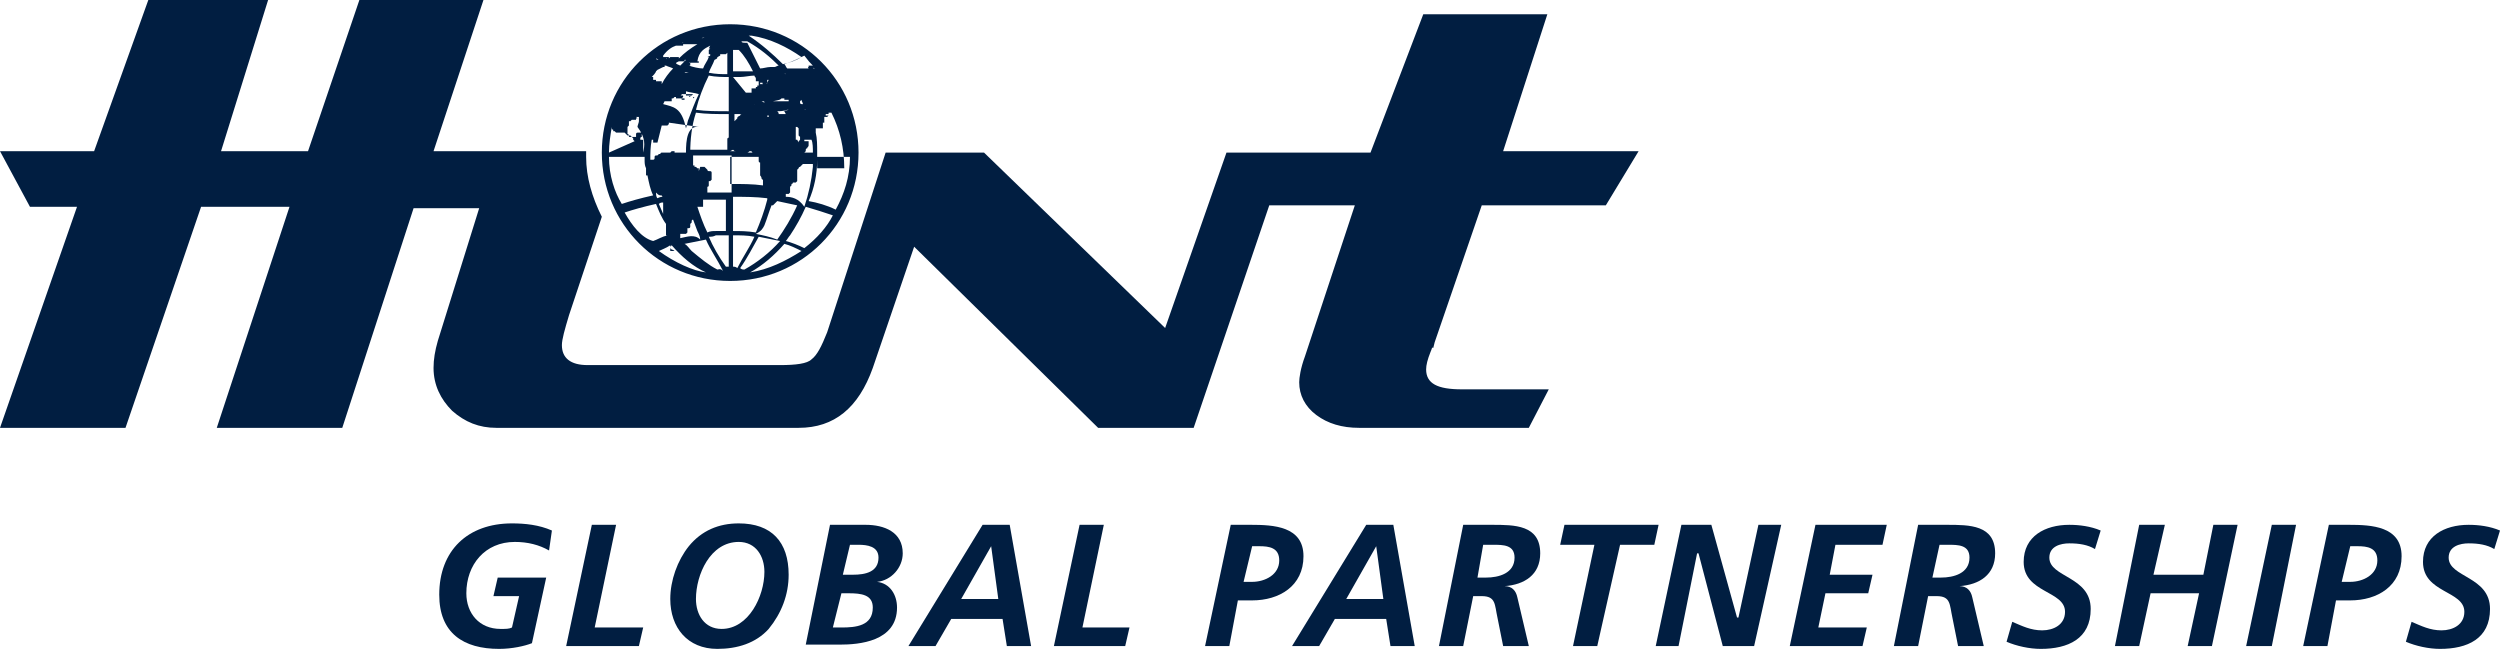
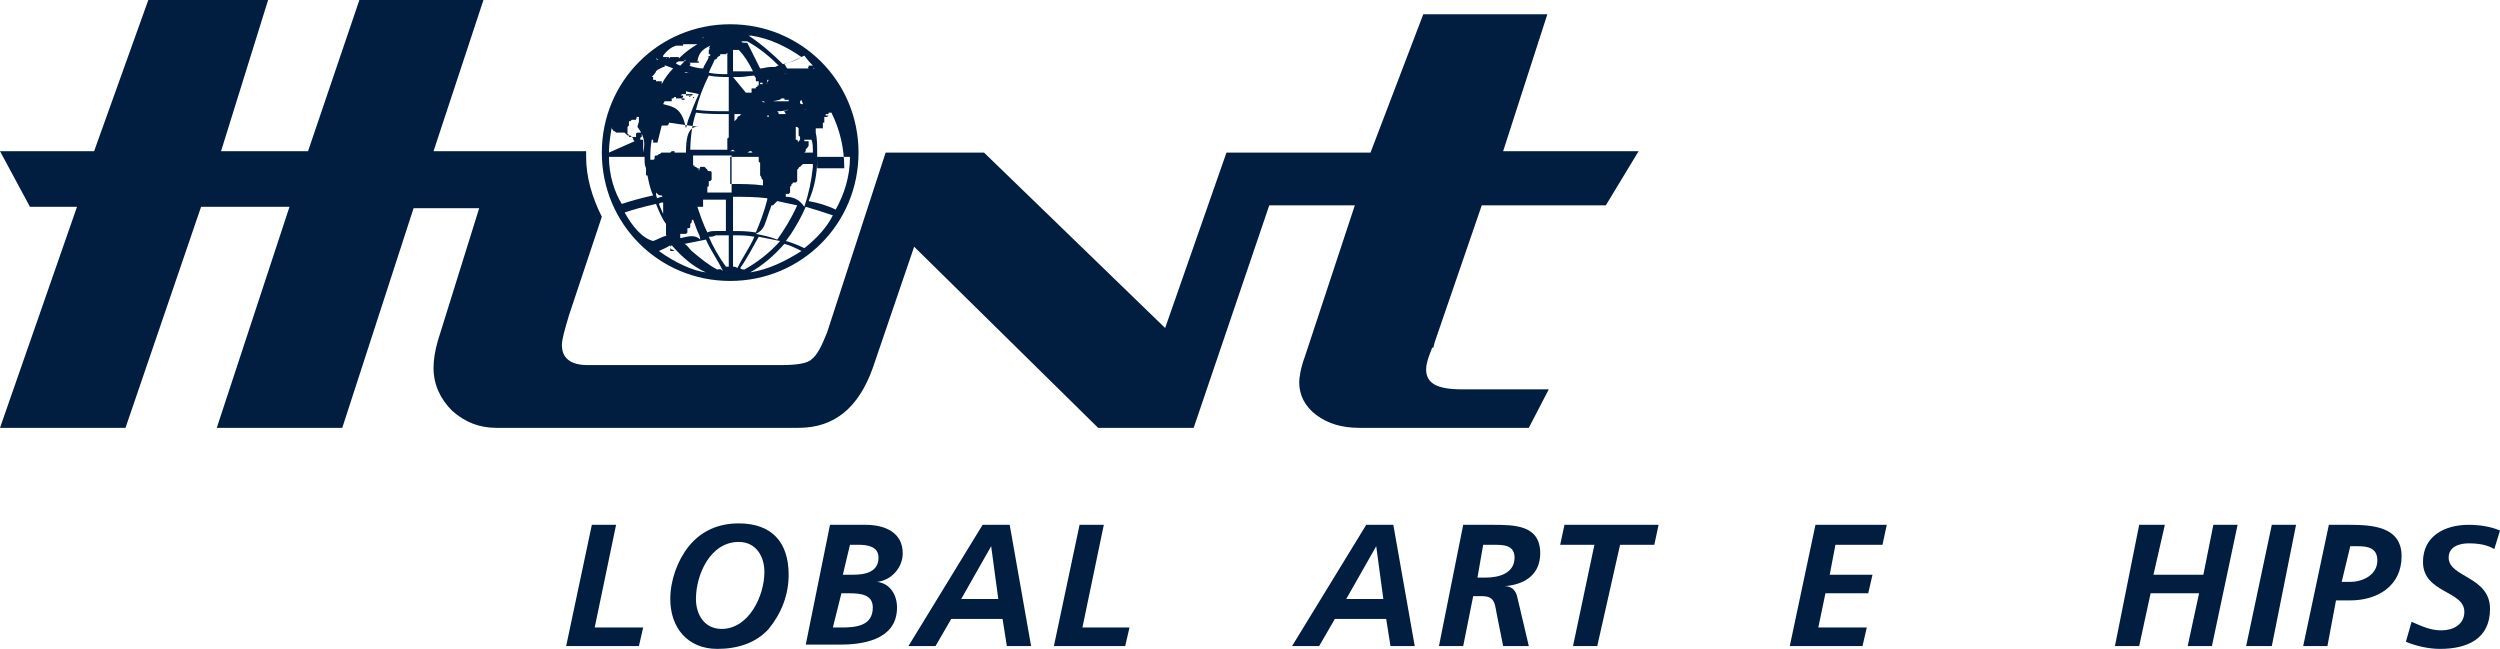
<svg xmlns="http://www.w3.org/2000/svg" version="1.1" id="Layer_1" x="0px" y="0px" viewBox="0 0 175.3 45.5" enable-background="new 0 0 175.3 45.5" xml:space="preserve">
  <g>
    <path fill="#011E41" d="M100.3,24.7c-0.2,0.5-0.3,0.9-0.3,1.2c0,1,0.8,1.4,2.5,1.4h6.1l-1.4,2.7H95.3c-1.2,0-2.2-0.3-3-0.9   s-1.2-1.4-1.2-2.3c0-0.3,0.1-1,0.4-1.8L95,14.4h-6L83.7,30H77L64.1,17.3l-2.9,8.5c-1,2.8-2.7,4.2-5.2,4.2H34.8   c-1.2,0-2.2-0.4-3.1-1.2c-0.8-0.8-1.3-1.8-1.3-3c0-0.6,0.1-1.2,0.3-1.9l2.9-9.3H29L24,30h-8.8l5.1-15.5h-6.2L8.8,30H0l5.4-15.5H2.1   L0,10.6h6.6L10.4,0h8.4l-3.3,10.6h6.1L25.2,0h8.7l-3.5,10.6h10.7V11c0,1.4,0.4,2.8,1.1,4.2l-2.3,6.9c-0.3,1-0.5,1.7-0.5,2.1   c0,0.9,0.6,1.4,1.8,1.4h13.5c1.1,0,1.9-0.1,2.2-0.4c0.4-0.3,0.7-0.9,1.1-1.9l4.1-12.6H69L81.7,23L86,10.7h10.1L99.8,1h8.7l-3.1,9.6   h9.5l-2.3,3.8h-8.7l-3.3,9.6l-0.1,0.4C100.4,24.3,100.4,24.5,100.3,24.7z" />
    <path fill="#011E41" d="M57.3,10.7c0-0.5,0-1-0.1-1.4l0,0l0,0l0,0l0,0l0,0l0,0V9.2V9.1l0,0l0,0l0,0l0,0l0,0l0,0V9l0,0l0,0l0,0l0,0   l0,0l0,0l0,0l0,0l0,0l0,0l0,0h0.1l0,0l0,0l0,0c0,0,0,0,0.1,0h0.1l0,0l0,0l0,0h0.1l0,0l0,0h0.1l0,0l0,0l0,0l0,0l0,0l0,0l0,0l0,0l0,0   l0,0l0,0l0,0l0,0l0,0l0,0l0,0l0,0l0,0l0,0l0,0l0,0l0,0V8.9l0,0l0,0V8.7l0,0l0,0l0,0l0,0c0,0,0,0,0-0.1l0,0l0,0h0.1V8.5l0,0l0,0V8.4   l0,0l0,0V8.3V8.2h0.1h-0.1l0,0l0,0l0,0l0,0l0,0l0,0l0,0l0,0l0,0l0,0l0,0l0,0l0,0h0.1H58l0,0l0.1-0.1H58l0,0l0,0l0,0l0,0l0,0l0,0   l0,0l0,0h-0.1l0,0l0,0l0,0l0,0l0,0h-0.1l0,0l0,0l0,0l0,0l0,0V8l0,0l0,0l0,0l0,0l0,0l0,0l0,0l0,0v0.1l0,0l0,0l0,0l0,0l0,0l0,0l0,0   l0,0l0,0l0,0l0,0l0,0l0,0l0,0l0,0l0,0l0,0l0,0l0,0l0,0l0,0l0,0l0,0l0,0l0,0l0,0l0,0l0,0l0,0l0,0l0,0l0,0l0,0l0,0l0,0l0,0l0,0l0,0   l0,0l0,0l0,0l0,0l0,0l0,0l0,0l0,0l0,0l0,0l0,0c0,0,0,0,0.1,0l0,0l0,0l0,0V8l0,0l0,0l0,0l0,0l0,0l0,0l0,0l0,0l0,0l0,0H58   c0,0,0,0,0.1,0l0,0l0,0l0,0l0,0l0,0l0,0l0,0l0,0l0,0l0,0l0,0l0,0l0,0l0,0c0,0,0,0,0-0.1l0,0l0,0l0,0l0,0l0,0c0,0,0,0,0.1,0l0,0l0,0   l0,0l0,0l0,0l0,0l0,0c0,0,0,0,0.1,0c0.6,1.2,0.9,2.5,0.9,3.9l0,0h-1.9V10.7z M58.6,14.7c-0.6-0.3-1.3-0.5-1.9-0.6   c0.4-0.9,0.6-1.9,0.6-2.9c0-0.1,0-0.1,0-0.2h2.3C59.6,12.4,59.2,13.6,58.6,14.7 M56.4,17.4c-0.4-0.2-0.9-0.4-1.3-0.5   c0.1-0.1,0.2-0.3,0.3-0.4c0.4-0.6,0.8-1.3,1.1-2c0.7,0.2,1.3,0.4,1.9,0.6C58,15.9,57.3,16.7,56.4,17.4 M52.6,19.1   c0.9-0.5,1.7-1.2,2.4-2c0.4,0.1,0.8,0.3,1.2,0.5C55.1,18.3,53.9,18.9,52.6,19.1 M51.9,18.8c0.5-0.7,0.9-1.5,1.3-2.2   c0.5,0.1,1,0.2,1.5,0.3c-0.7,0.8-1.6,1.5-2.5,2C52.1,18.9,52,18.9,51.9,18.8 M51.4,18.7v-2.2c0.5,0,1,0,1.5,0.1   c-0.3,0.7-0.8,1.4-1.2,2.2C51.6,18.7,51.5,18.7,51.4,18.7 M48.4,10.7c0-0.9,0.1-1.9,0.4-2.8C49.5,8,50.3,8,51.1,8l0,0v1l0,0   c0,0,0,0,0,0.1l0,0l0,0l0,0l0,0l0,0c0,0,0,0,0,0.1l0,0v0.4l0,0l0,0l0,0c0,0.1-0.1,0.1-0.1,0.1l0,0l0,0c0,0,0,0,0,0.1l0,0l0,0l0,0   l0,0l0,0l0,0l0,0l0,0l0,0l0,0l0,0l0,0l0,0l0,0l0,0l0,0l0,0v0.7h-2.6V10.7z M51.1,13.5c-0.5,0-1,0-1.5,0l0,0c0,0,0,0,0-0.1v-0.1   v-0.1v-0.1l0,0c0.1,0,0.1-0.1,0.1-0.1v-0.1v-0.1v-0.1h0.1l0,0l0.1-0.1c0-0.1,0-0.1,0-0.2c0-0.1,0-0.1,0-0.2v-0.1l0,0   c0,0,0-0.1-0.1-0.1c0,0,0,0-0.1,0l0,0c0,0-0.1,0-0.1-0.1l-0.2-0.2l0,0h-0.1l0,0c0,0,0,0-0.1,0l0,0h-0.1L49,12l0,0l0,0l0,0v-0.1l0,0   v-0.1l0,0c0,0,0,0-0.1,0l-0.1-0.1h-0.1l0,0l0,0l0,0v-0.1h-0.1l0,0l0,0l0,0l0,0l0,0l0,0l0,0l0,0v-0.1v-0.1l0,0c0-0.2,0-0.3,0-0.5   h2.7v2.6H51.1z M51.1,16.2c-0.3,0-0.6,0-0.9,0c-0.2,0-0.4,0-0.6,0.1c-0.3-0.6-0.5-1.2-0.7-1.8l0,0l0,0l0,0l0,0l0,0l0,0l0,0H49l0,0   l0,0h0.1l0,0l0,0h0.1l0,0l0,0h0.1l0,0l0,0c0,0,0,0,0-0.1l0,0c0,0,0,0,0-0.1c0,0,0,0,0-0.1l0,0l0,0c0,0,0,0,0-0.1c0,0,0,0,0-0.1l0,0   c0.2,0,0.4,0,0.5,0c0.4,0,0.7,0,1.1,0v2.2H51.1z M51.1,18.7c-0.1,0-0.1,0-0.2,0c-0.5-0.7-0.9-1.4-1.2-2.1c0.2,0,0.3,0,0.5-0.1   c0.3,0,0.6,0,0.9,0V18.7z M50.3,18.9c-0.6-0.3-1.2-0.8-1.8-1.3l0,0l0,0l0,0l0,0l0,0l0,0l0,0l0,0l0,0l0,0l0,0l0,0l0,0l0,0l0,0l0,0   l0,0l0,0c-0.2-0.2-0.3-0.4-0.5-0.5c0.5-0.1,1-0.2,1.5-0.3c0.3,0.7,0.8,1.4,1.2,2.2C50.5,18.8,50.4,18.9,50.3,18.9 M47.7,17.8   L47.7,17.8C47.7,17.8,47.7,17.9,47.7,17.8L47.7,17.8L47.7,17.8L47.7,17.8z M46.2,17.6c0.2-0.1,0.5-0.2,0.8-0.4l0,0l0,0v0.1l0,0l0,0   l0,0c0,0,0,0,0,0.1l0,0l0,0v0.1l0.1,0.1v-0.1l0,0l0,0l0,0H47v0.1l0,0l0,0l0,0h-0.1l0,0l0,0l0,0l0,0c0,0,0,0,0.1,0l0,0l0,0l0,0l0,0   l0,0l0,0l0,0h0.1l0,0l0,0l0,0l0,0l0,0l0,0l0,0l0,0l0,0l0,0l0,0l0,0l0,0c0,0,0,0,0.1,0v-0.1l0,0l0,0l0,0l0,0l0,0l0,0l0,0l0,0l0,0   v0.1l0,0l0,0l0,0l0,0l0,0l0,0l0,0l0,0l0,0l0,0l0,0l0,0l0,0l0,0l0,0l0,0h0.1l0,0l0,0l0,0l0,0c0,0,0,0,0.1,0l0,0l0,0l0,0l0,0h-0.1   l0,0c0,0-0.1-0.1-0.2-0.1l0,0l0,0l0,0l0,0l0,0l0,0l0,0l0,0l0,0L47,17.4l0,0l0,0v-0.1l0,0l0,0l0,0l0,0c0,0,0,0,0.1-0.1l0,0   c0.7,0.8,1.5,1.5,2.4,1.9C48.6,19,47.3,18.4,46.2,17.6 M43.8,14.9c0.6-0.2,1.3-0.4,2.2-0.6c0.2,0.5,0.4,1,0.7,1.4c0,0,0,0,0,0.1   l0,0l0,0l0,0l0,0c0,0,0,0,0,0.1l0,0l0,0l0,0l0,0c0,0,0,0,0,0.1l0,0l0,0c0,0,0,0,0,0.1l0,0v0.1l0,0l0,0v0.1c0,0,0,0,0,0.1l0,0l0,0   l0,0c0,0,0,0,0,0.1l0,0l0,0l0,0c0,0,0,0,0.1,0l0,0l0,0l0,0v-0.1l0,0l0,0l0,0l0,0l0,0c0,0,0,0,0,0.1l0,0l0,0l0,0l0,0l0,0l0,0l0,0   l0,0l0,0l0,0l0,0l0,0l0,0c-0.4,0.1-0.7,0.3-1,0.4C45,16.7,44.3,15.8,43.8,14.9 M42.7,11h2.5c0,0.1,0,0.1,0,0.2c0,0.2,0,0.4,0.1,0.6   l0,0l0,0l0,0l0,0l0,0l0,0l0,0l0,0l0,0l0,0c0,0,0,0,0,0.1l0,0l0,0l0,0l0,0c0,0,0,0,0,0.1v0.1c0,0,0,0,0,0.1l0,0l0,0l0,0   c0,0,0,0,0,0.1l0,0h0.1l0,0c0.1,0.5,0.2,1,0.4,1.4c-0.9,0.2-1.6,0.4-2.2,0.6C43.1,13.5,42.7,12.3,42.7,11 M42.7,10.7   c0-0.6,0.1-1.2,0.2-1.8l0,0l0,0l0,0l0,0l0,0l0,0l0,0l0,0l0,0c0,0,0,0,0,0.1l0,0l0,0l0,0l0,0l0,0l0,0l0,0l0,0l0,0l0,0   c0,0,0,0.1,0.1,0.1l0,0l0,0c0,0,0,0,0,0.1l0,0c0,0,0,0,0.1,0l0,0l0,0l0,0c0,0,0,0,0.1,0.1h0.1l0,0h0.1l0,0l0,0l0,0l0,0l0,0l0,0l0,0   c0,0,0,0,0.1,0l0,0l0,0l0,0c0,0,0,0,0.1,0h0.1l0,0l0,0c0,0,0,0,0.1,0l0,0l0,0l0,0l0.1,0.1l0,0l0,0c0,0,0,0,0.1,0.1c0,0,0,0,0.1,0   l0,0l0,0l0,0l0,0l0,0l0,0l0,0c0,0,0,0,0.1,0l0,0l0,0l0,0l0,0l0,0l0,0l0,0l0,0l0,0c0,0,0,0,0.1,0.1l0,0l0,0l0.1,0.1l0,0h0.1l0,0l0,0   l0,0h-0.1l0,0l0,0v0.1l0,0l0.1,0.1V9.8l0,0l0,0v0.1l0,0l0,0L42.7,10.7L42.7,10.7z M54.9,4.5c-0.7-0.7-1.5-1.4-2.4-2l0,0l0,0l0,0   l0,0l0,0l0,0c0,0,0,0,0.1,0l0,0h0.1l0,0l0,0C54,2.7,55.2,3.3,56.2,4C55.9,4.2,55.4,4.4,54.9,4.5 M57,4.6L57,4.6L57,4.6L57,4.6   L57,4.6C57,4.7,57,4.7,57,4.6L57,4.6L57,4.6L57,4.6L57,4.6C56.9,4.7,56.9,4.7,57,4.6C56.9,4.6,56.9,4.6,57,4.6   C56.9,4.6,56.9,4.6,57,4.6c-0.1,0-0.1,0-0.2,0h-0.1l0,0l0,0l0,0c0,0,0,0,0,0.1l0,0l0,0c0,0-0.1,0,0,0.1l0,0l0,0l0,0l0,0l0,0l0,0   l0,0l0,0l0,0l0,0l0,0l0,0l0,0l0,0l0,0l0,0l0,0l0,0c0,0,0,0-0.1,0h-0.1c0,0,0,0-0.1,0c0,0-0.1,0-0.2,0h-0.1l0,0l0,0l0,0l0,0H56l0,0   l0,0l0,0l0,0l0,0l0,0l0,0l0,0l0,0l0,0l0,0l0,0l0,0l0,0l0,0l0,0l0,0l0,0l0,0h-0.1l0,0h-0.1l0,0l0,0h-0.1c-0.1,0-0.1,0-0.1,0l0,0l0,0   l0,0l0,0l0,0l0,0l0,0l0,0l0,0l0,0l0,0h-0.1l0,0l0,0l0,0h-0.1l0,0h-0.1l0,0l0,0l0,0l0,0l0,0l0,0l0,0l0,0l0,0l0,0l0,0l0,0l0,0h0.1   l0,0l0,0l0,0c0,0,0,0-0.1,0l0,0l0,0h-0.1l0,0l0,0l0,0l0,0l0,0l0,0c-0.1-0.1-0.1-0.2-0.2-0.3c0.6-0.2,1-0.4,1.4-0.6   C56.7,4.3,56.8,4.4,57,4.6 M58,6.8L58,6.8L58,6.8L58,6.8L58,6.8 M57.1,4.8C57.1,4.8,57,4.8,57.1,4.8C57,4.8,57.1,4.8,57.1,4.8   L57.1,4.8L57.1,4.8C57.1,4.9,57.1,4.9,57.1,4.8L57.1,4.8L57.1,4.8L57.1,4.8L57.1,4.8L57.1,4.8L57.1,4.8L57.1,4.8L57.1,4.8L57.1,4.8   L57.1,4.8L57.1,4.8L57.1,4.8L57.1,4.8L57.1,4.8L57.1,4.8L57.1,4.8L57.1,4.8L57.1,4.8L57.1,4.8L57.1,4.8L57.1,4.8L57.1,4.8L57.1,4.8   L57.1,4.8L57.1,4.8C57.2,4.9,57.2,4.9,57.1,4.8C57.1,4.9,57,4.8,57.1,4.8L57.1,4.8C57,4.8,57,4.7,57.1,4.8C57,4.7,57,4.7,57.1,4.8   C57,4.7,57,4.7,57.1,4.8C57,4.7,57,4.7,57.1,4.8C57,4.7,57.1,4.8,57.1,4.8 M56.9,7L56.9,7L56.9,7L56.9,7L56.9,7L56.9,7L56.9,7   L56.9,7L56.9,7L56.9,7L56.9,7L56.9,7L56.9,7L56.9,7C57,7,57,7,56.9,7C57,7,57,7,56.9,7L56.9,7L56.9,7L56.9,7L56.9,7L56.9,7z    M56.9,7L56.9,7L56.9,7L56.9,7L56.9,7L56.9,7z M56.4,10.7C56.5,10.7,56.5,10.7,56.4,10.7c0.1-0.1,0.1-0.1,0.1-0.1s0,0,0-0.1   c0,0,0-0.1,0.1-0.1c0-0.1,0.1-0.1,0.1-0.2l0,0v-0.1l0,0V10c0,0,0,0,0-0.1l0,0l0,0l0,0l0,0l0,0h-0.1c0,0,0,0-0.1,0l0,0l0,0l0,0l0,0   l0,0c0,0,0,0-0.1,0l0,0l0,0l0,0l0,0l0,0l0,0l0,0l0,0c0,0,0,0,0-0.1l0,0l0,0l0,0l0,0l0,0l0,0l0,0l0,0l0,0l0,0h0.1l0,0l0,0l0,0l0,0   h0.1l0,0l0,0l0,0h0.1l0,0l0,0l0,0l0,0h0.1h0.1l0,0l0,0l0,0l0,0l0,0l0,0l0,0l0,0l0,0l0,0l0,0l0,0C57,10,57,10.4,57,10.7H56.4z    M55.1,13.8C55.1,13.7,55.1,13.7,55.1,13.8c0-0.1,0-0.1,0-0.1v-0.1l0,0l0,0l0,0l0,0l0,0l0,0c0,0,0,0,0.1,0c0,0,0,0,0.1,0l0.1-0.1   l0,0c0,0,0,0,0-0.1v-0.1l0,0l0,0l0,0v-0.1l0,0l0,0c0,0,0,0,0-0.1l0,0l0.1-0.1l0,0l0,0v-0.1c0,0,0.1,0,0.1-0.1h0.1h0.1l0,0l0.1-0.1   v-0.1v-0.1l0,0v-0.1v-0.1l0,0l0,0c0,0,0,0,0-0.1l0,0l0,0l0,0l0,0l0,0l0,0l0,0l0,0l0,0l0,0l0,0l0,0l0,0v-0.1l0,0l0,0l0,0l0,0l0,0V12   l0,0l0,0l0,0l0,0l0,0l0,0l0,0l0,0l0,0l0,0l0,0l0,0l0,0l0,0l0,0l0,0v-0.1l0,0c0,0,0,0,0.1-0.1l0,0l0,0c0,0,0-0.1,0.1-0.1l0,0   c0,0,0.1-0.1,0.2-0.2H57c0,0.1,0,0.1,0,0.2c-0.1,1-0.3,1.9-0.6,2.8C56,13.9,55.5,13.8,55.1,13.8 M53.6,15.8   c0.2-0.5,0.3-0.9,0.5-1.4l0,0l0,0l0,0l0,0l0,0l0,0l0,0l0,0l0,0l0,0l0,0l0,0l0,0c0,0,0,0,0.1,0l0,0l0,0l0,0l0,0l0,0l0,0l0,0l0,0l0,0   l0,0l0,0l0,0l0,0c0,0,0,0,0.1-0.1c0,0,0,0,0.1-0.1l0,0l0.1-0.1c0.5,0.1,0.9,0.2,1.4,0.3c-0.4,0.9-0.9,1.7-1.4,2.4   c-0.5-0.2-1-0.3-1.5-0.4C53.4,16.2,53.5,16,53.6,15.8 M51.4,13.8c0.8,0,1.6,0,2.4,0.1c0,0,0,0,0,0.1c-0.2,0.8-0.5,1.6-0.8,2.3   c-0.6-0.1-1.1-0.1-1.6-0.1C51.4,16.2,51.4,13.8,51.4,13.8z M51.4,10.5L51.4,10.5L51.4,10.5C51.5,10.5,51.5,10.5,51.4,10.5   C51.5,10.5,51.5,10.5,51.4,10.5L51.4,10.5L51.4,10.5L51.4,10.5L51.4,10.5L51.4,10.5L51.4,10.5C51.5,10.5,51.5,10.5,51.4,10.5   C51.5,10.6,51.5,10.6,51.4,10.5c0.1,0.1,0.1,0.1,0.2,0.1l0,0l0,0l0,0l0,0h-0.4L51.4,10.5L51.4,10.5 M49.7,5.3   c0.5,0.1,1,0.1,1.4,0.1l0,0v2.4c-0.8,0-1.6,0-2.3-0.1C49,6.9,49.3,6.1,49.7,5.3 M47.7,6.3L47.7,6.3L47.7,6.3L47.7,6.3z M46.5,7.3   L46.5,7.3L46.5,7.3L46.5,7.3l0.1-0.2l0,0l0,0l0,0h0.1c0,0,0,0,0.1,0h0.1l0,0l0,0l0,0H47l0,0l0,0l0,0l0,0l0,0l0,0h0.1V7l0,0l0,0l0,0   l0,0l0,0l0,0l0,0l0,0V6.9c0,0,0,0,0.1,0l0,0l0,0l0,0l0,0l0,0l0.1-0.1h0.1l0,0l0,0l0,0l0,0l0,0l0,0c0,0,0,0,0.1,0l0,0l0,0l0,0l0,0   l0,0l0,0l0,0l0,0l0,0l0,0c-0.1,0-0.1,0-0.1,0v0.1l0,0l0,0l0,0l0,0c0,0,0,0,0.1,0l0,0l0,0l0,0h0.1h0.1h0.1h0.1l0,0l0,0l0,0H48   l0.1-0.1l0,0l0,0l0,0L48,6.9V7l0,0l0,0h-0.1h-0.1l0,0l0,0l0,0l0,0V6.9l0,0l0.1-0.1h-0.1l0,0l0,0h0.1V6.7l0,0l0,0l0,0   c0,0-0.1,0-0.2,0l0,0l0,0l0,0l0,0c0,0,0.1,0,0.1-0.1h0.1c0,0,0,0,0.1,0c0,0,0,0,0.1,0l0,0c0,0,0,0,0.1,0c0,0,0,0,0.1,0l0,0   c0,0,0,0,0.1,0l0,0l0,0l0,0c0,0,0,0,0.1,0l0,0h0.1l0,0l0,0l0,0l0,0l0,0l0,0l0,0l-0.1,0.1l0,0l0,0l0,0l0,0l0,0l0,0l0,0l0,0l0,0l0,0   l0,0l0,0l0,0h-0.1l0,0l0,0l-0.1,0.1h0.1l0,0l0,0h0.1l0,0l0,0l0,0l0,0l0,0c0,0,0,0-0.1,0l0,0l0,0l0,0l0,0h0.1l0,0l0,0l0,0h0.1l0,0   l0,0l0,0l0,0v0.1l0,0l0,0l0,0l0,0l0,0l0,0l0,0l0,0l0.1-0.1h-0.1l0,0l0,0l0,0l0,0l0,0l0,0l0,0l0,0l0,0l0,0l0,0l0,0h-0.1l0,0l0,0l0,0   h-0.1l0,0l0,0l0,0l0,0l0,0l0,0l0,0l0,0l0,0l0,0l0,0l0,0l0,0l0,0l0,0l0,0l0,0l0,0l0,0l0,0l0,0V6.7l0,0c0,0,0,0-0.1,0l0,0l0,0l0,0   h0.1h-0.1l0,0h-0.1h-0.1l0,0l0,0V6.6l0,0l0,0l0,0l0,0l0,0l0,0l0,0V6.5l0,0l0,0l0,0l0,0V6.4l0,0l0,0l0,0l0,0l0,0l0,0   c0.3,0.1,0.6,0.1,0.9,0.2c-0.3,0.6-0.5,1.2-0.7,1.7c-0.1,0.2-0.1,0.4-0.2,0.7C47.8,7.5,47.2,7.5,46.5,7.3 M48.1,10.7h-0.7l0,0l0,0   h-0.1l0,0v-0.1l0,0l0,0l0,0l0,0l0,0l0,0l0,0l0,0l0,0l0,0l0,0l0,0h-0.1h-0.1l0,0L47,10.7h-0.1c0,0,0,0-0.1,0h-0.1l0,0h-0.1l0,0l0,0   l0,0l0,0l0,0l0,0c0,0,0,0-0.1,0h-0.1l0,0c0,0-0.1,0-0.1,0.1l0,0l0,0l0,0l0,0l0,0l0,0l0,0l0,0h-0.1l-0.1,0.1H46l0,0l0,0l0,0l0,0l0,0   l0,0l0,0c0,0-0.1,0-0.1,0.1v0.1l0,0l0,0l0,0l0,0c0,0,0,0.1-0.1,0.1l0,0l0,0l0,0l0,0h-0.2c0-0.4,0-0.9,0.1-1.4c0,0,0,0,0.1,0l0,0   l0,0v0.1l0,0l0,0l0,0l0,0l0,0l0,0l0,0c0,0,0,0,0,0.1l0,0h0.1H46l0,0l0,0h0.1l0,0l0,0l0,0l0,0l0,0l0,0l0,0l0,0l0,0l0,0l0,0l0,0l0,0   l0,0l0,0l0,0l0,0l0,0l0,0l0,0l0,0l0,0l0,0l0,0l0,0l0,0l0,0l0,0l0,0l0,0l0,0l0,0l0,0l0,0l0,0l0,0c0.1-0.4,0.2-0.8,0.3-1.2l0,0h0.1   l0,0l0,0c0,0,0,0,0.1,0h0.1h0.1l0,0l0.1-0.1V8.6l0,0c0.7,0.1,1.4,0.2,2.1,0.3C48.2,8.8,48.1,9.8,48.1,10.7 M46.1,13.6   C46.1,13.6,46.2,13.6,46.1,13.6c0.1,0.1,0.2,0.1,0.2,0.1s0,0,0.1,0c0,0,0,0.1,0.1,0.1l0,0l0,0l0,0l0,0l0,0l0,0   c-0.1,0-0.2,0-0.4,0.1C46,13.8,46,13.6,46,13.5C46,13.5,46.1,13.6,46.1,13.6 M46,4.1C45.9,4.1,45.9,4.1,46,4.1   C45.9,4.1,45.9,4.1,46,4.1C45.9,4.1,45.9,4.1,46,4.1C45.9,4.1,45.9,4.1,46,4.1L46,4.1z M46,4.1L46,4.1L46,4.1L46,4.1L46,4.1   c0.1,0,0.1,0.1,0.2,0.1l0,0c0,0,0,0-0.1,0L46,4.1L46,4.1C46.1,4.2,46,4.2,46,4.1C46,4.2,46,4.2,46,4.1L46,4.1L46,4.1L46,4.1L46,4.1   L46,4.1 M47.4,3.2L47.4,3.2L47.4,3.2L47.4,3.2L47.4,3.2L47.4,3.2L47.4,3.2L47.4,3.2L47.4,3.2L47.4,3.2c0.1,0,0.1,0,0.2,0h0.1l0,0   l0,0l0,0l0,0h0.1l0,0l0,0l0,0l0,0l0,0l0,0l0,0l0,0c0,0,0,0,0.1,0l0,0l0,0l0,0l0,0l0,0c0,0,0,0,0-0.1l0,0l0,0l0,0l0,0l0,0l0,0l0,0   l0,0H48h0.1l0,0l0,0c0,0,0,0,0.1,0l0,0l0,0l0,0l0,0l0,0l0,0h0.1l0,0c0,0,0,0,0.1,0l0,0l0,0l0,0l0,0c0,0,0,0,0.1,0l0,0l0,0   c0,0,0,0,0.1,0l0,0l0,0l0,0l0,0l0,0l0,0l0,0l0,0l0,0l0,0l0,0l0,0l0,0l0,0l0,0l0,0l0,0h0.1l0,0l0,0l0,0l0,0l0,0h0.1l0,0l0,0h0.1l0,0   l0,0l0,0l0,0l0,0l0,0c-0.5,0.3-0.9,0.6-1.3,1V4l0,0c0,0,0,0-0.1,0l0,0l0,0l0,0l0,0l0,0l0,0l0,0l0,0l0,0h-0.1h-0.1l0,0l0,0l0,0l0,0   c0,0,0,0-0.1,0h-0.1C47,4,47,4,47,4l0,0l0,0c0,0,0,0-0.1,0l0,0l0,0l0,0l0,0l0,0l0,0l0,0H47l0,0l0,0l0,0l0,0l0,0l0,0l0,0   c0,0,0,0,0,0.1l0,0l0,0l0,0l0,0l0,0l0,0l0,0l0,0l0,0V4l-0.1,0.1l0,0l0,0l0,0l0,0l0,0l0,0l0,0l0,0V4l0,0l0,0c0,0,0,0-0.1,0   c0,0,0,0-0.1,0l0,0l0,0l0,0l0,0l0,0l0,0l0,0l0,0l0,0l0,0l0,0l0,0l0,0l0,0l0,0l0,0l0,0l0,0c0,0,0,0,0.1,0l0,0l0,0l0,0l0,0l0,0l0,0   l0,0c0,0,0,0,0.1,0l0,0l0,0l0,0l0,0l0,0l0,0l0,0l0,0l0,0l0,0l0,0c0,0,0,0-0.1,0l0,0l0,0l0,0l0,0l0,0l0,0l0,0l0,0l0,0l0,0l0,0l0,0   l0,0l0,0l0,0l0,0l0,0l0,0l0,0l0,0l0,0l0,0l0,0l0,0l0,0l0,0c0,0,0,0-0.1,0l0,0l0,0l0,0h-0.1l0,0l0,0l0,0l0,0l0,0l0,0l0,0l0,0l0,0   l0,0l0,0l0,0l0,0l0,0l0,0c0,0,0,0-0.1,0l0,0l0,0l0,0l0,0l0,0l0,0l0,0l0,0l0,0l0,0l0,0c0,0,0,0,0-0.1l0,0l0,0l0,0l0,0l0,0l0,0l0,0   l0,0l0,0C46.8,3.5,47.1,3.3,47.4,3.2L47.4,3.2 M47.6,3.1L47.6,3.1L47.6,3.1L47.6,3.1L47.6,3.1C47.5,3.1,47.6,3.1,47.6,3.1L47.6,3.1   z M47.9,3L47.9,3C47.8,3,47.8,3,47.9,3L47.9,3L47.9,3C47.8,3,47.8,3,47.9,3C47.8,3,47.8,3,47.9,3C47.8,3,47.8,3,47.9,3   C47.8,3,47.8,3,47.9,3C47.8,3,47.8,3,47.9,3C47.8,3,47.8,3,47.9,3C47.8,3,47.8,3,47.9,3C47.8,3,47.9,2.9,47.9,3   C47.9,2.9,47.9,2.9,47.9,3C47.9,2.9,47.9,2.9,47.9,3C47.9,2.9,47.9,2.9,47.9,3C47.9,2.9,47.9,2.9,47.9,3C47.8,2.9,47.8,3,47.9,3   C47.8,3,47.8,3,47.9,3 M49.2,2.6L49.2,2.6L49.2,2.6L49.2,2.6L49.2,2.6L49.2,2.6L49.2,2.6L49.2,2.6 M49.4,2.6L49.4,2.6   C49.4,2.6,49.3,2.6,49.4,2.6l-0.2,0.1l0,0l0,0l0,0l0,0C49.3,2.6,49.4,2.6,49.4,2.6L49.4,2.6L49.4,2.6L49.4,2.6 M46.5,7.3L46.5,7.3   L46.5,7.3L46.5,7.3L46.5,7.3L46.5,7.3z M46.3,4.8L46.3,4.8L46.3,4.8L46.3,4.8l0.2-0.1l0,0l0,0h0.1V4.6l0,0l0,0l0,0l0,0l0,0l0,0l0,0   h0.1l0,0c0.2,0.1,0.3,0.1,0.5,0.2c-0.3,0.3-0.6,0.7-0.8,1.1l0,0l0,0l0,0l0,0l0,0l0,0V5.8l0,0l0,0V5.7l0,0l0,0c0,0,0,0-0.1,0h-0.1   l0,0h-0.1l0,0c0,0,0,0-0.1,0l0,0V5.6l0,0h-0.1l0,0l0,0l0,0l0,0h-0.1l0,0l0,0V5.5V5.4h-0.1l0,0l0,0C46,5.1,46,5,46,5s0,0,0.1-0.1   L46.3,4.8L46.3,4.8z M46.5,4.6C46.5,4.6,46.4,4.6,46.5,4.6L46.5,4.6C46.4,4.6,46.5,4.6,46.5,4.6 M48.3,4.4L48.3,4.4   C48.4,4.3,48.4,4.3,48.3,4.4C48.4,4.3,48.4,4.3,48.3,4.4C48.4,4.3,48.4,4.4,48.3,4.4L48.3,4.4L48.3,4.4L48.3,4.4z M48.3,4.6   L48.3,4.6L48.3,4.6L48.3,4.6 M48,4.7L48,4.7L48,4.7L48,4.7 M48,4.6L48,4.6L48,4.6L48,4.6L48,4.6z M48.4,3.8L48.4,3.8L48.4,3.8   L48.4,3.8z M48.2,3.8L48.2,3.8L48.2,3.8L48.2,3.8L48.2,3.8z M48.1,3.8L48.1,3.8L48.1,3.8L48.1,3.8L48.1,3.8   C48.2,3.8,48.1,3.8,48.1,3.8L48.1,3.8L48.1,3.8L48.1,3.8z M47.8,3.7L47.8,3.7L47.8,3.7L47.8,3.7L47.8,3.7z M47.7,3.8   C47.7,3.8,47.7,3.7,47.7,3.8C47.8,3.7,47.8,3.7,47.7,3.8L47.7,3.8L47.7,3.8L47.7,3.8L47.7,3.8L47.7,3.8L47.7,3.8L47.7,3.8z    M47.7,3.8L47.7,3.8L47.7,3.8L47.7,3.8 M47.4,4.4L47.4,4.4L47.4,4.4L47.4,4.4L47.4,4.4L47.4,4.4 M47.4,4.4L47.4,4.4L47.4,4.4   L47.4,4.4C47.5,4.4,47.5,4.3,47.4,4.4C47.5,4.4,47.5,4.3,47.4,4.4l0.2-0.1h0.1l0,0l0,0l0,0l0,0l0,0h0.1l0,0h0.1h-0.1l0,0l0,0l0,0   l0,0l0,0h0.1H48l0,0l0,0l0,0l0,0l0,0l0,0c0,0,0,0,0-0.1l0,0l0,0l0,0l0,0l0,0l0,0h0.1l0,0l0,0c-0.1,0.1-0.3,0.3-0.4,0.4l0,0l0,0l0,0   C47.5,4.5,47.4,4.5,47.4,4.4L47.4,4.4z M47.2,4.4L47.2,4.4L47.2,4.4L47.2,4.4L47.2,4.4L47.2,4.4L47.2,4.4   C47.3,4.4,47.2,4.4,47.2,4.4L47.2,4.4z M47.1,4.1L47.1,4.1L47.1,4.1L47.1,4.1L47.1,4.1L47.1,4.1L47.1,4.1L47.1,4.1z M46.9,3.9   L46.9,3.9L46.9,3.9L46.9,3.9L46.9,3.9z M46.7,4.1L46.7,4.1C46.7,4.1,46.8,4.1,46.7,4.1L46.7,4.1C46.8,4.1,46.8,4.1,46.7,4.1   C46.8,4.1,46.8,4.1,46.7,4.1L46.7,4.1L46.7,4.1L46.7,4.1L46.7,4.1C46.8,4.1,46.8,4.1,46.7,4.1C46.8,4.1,46.7,4.2,46.7,4.1   C46.7,4.2,46.7,4.2,46.7,4.1C46.7,4.2,46.7,4.2,46.7,4.1L46.7,4.1L46.7,4.1L46.7,4.1z M45.6,11L45.6,11   C45.7,11.1,45.7,11.1,45.6,11C45.6,11.1,45.6,11.1,45.6,11c0,0.1,0,0.1,0,0.2c0,0,0,0,0,0.1l0,0l0,0v0.1l0,0l0,0l0,0l0,0l0,0l0,0   l0,0l0,0c0-0.1,0-0.1,0-0.2C45.6,11.1,45.6,11.1,45.6,11C45.6,11,45.6,11,45.6,11z M48.1,11.1L48.1,11.1L48.1,11.1h-0.2l0,0   c-0.1,0-0.1,0-0.1,0l0,0c0,0,0,0-0.1,0l0,0l0,0l0,0l0,0H48.1C48.1,11,48.1,11.1,48.1,11.1L48.1,11.1z M46.6,10.5L46.6,10.5   L46.6,10.5L46.6,10.5 M46.2,10.6C46.2,10.6,46.3,10.6,46.2,10.6L46.2,10.6C46.3,10.6,46.3,10.6,46.2,10.6   C46.3,10.7,46.3,10.7,46.2,10.6C46.3,10.7,46.3,10.7,46.2,10.6L46.2,10.6L46.2,10.6L46.2,10.6 M46.1,10.7L46.1,10.7L46.1,10.7   L46.1,10.7z M47.6,6.2L47.6,6.2L47.6,6.2L47.6,6.2L47.6,6.2L47.6,6.2 M48,5.1L48,5.1L48,5.1L48,5.1L48,5.1L48,5.1   c0.1-0.1,0.2,0,0.3,0l0,0l0,0l0,0l0,0l0,0l0,0l0,0h-0.1l0,0H48L48,5.1L48,5.1C48.1,5.1,48.1,5.1,48,5.1L48,5.1L48,5.1z M49.8,3.5   L49.8,3.5L49.8,3.5L49.8,3.5L49.8,3.5z M49.8,3.2L49.8,3.2L49.8,3.2L49.8,3.2L49.8,3.2C49.9,3.2,49.9,3.2,49.8,3.2L49.8,3.2   L49.8,3.2L49.8,3.2L49.8,3.2L49.8,3.2L49.8,3.2L49.8,3.2L49.8,3.2L49.8,3.2L49.8,3.2L49.8,3.2L49.8,3.2L49.8,3.2L49.8,3.2L49.8,3.2   L49.8,3.2C49.9,3.3,49.9,3.3,49.8,3.2L49.8,3.2l-0.1,0.2h0.1l0,0l0,0l0,0l0,0l0,0l0,0l0,0l0,0l-0.1,0.1h0.1l0,0h-0.1v0.1l0,0l0,0   c0,0,0,0,0,0.1l0,0v0.1h0.1l0,0l0,0l0,0v0.1l0,0l0,0l0,0l0,0L49.6,4h0.1l0,0l0,0h-0.1l0,0l0,0l0,0l0,0l0,0l0,0l0,0h0.1l0,0l0,0l0,0   c-0.1,0.3-0.3,0.5-0.4,0.8c-0.3,0-0.7-0.1-1-0.2l0,0l0,0l0,0l0,0l0,0l0,0l0,0l0,0l0,0l0,0l0,0l0,0l0,0l0,0l0,0c0,0,0,0,0.1,0l0,0   l0,0l0,0l0,0l0,0l0,0l0,0V4.5l0,0l0,0l0,0V4.4l0,0l0,0l0,0l0,0l0,0l0,0l0,0l0,0l0,0l0,0l0,0l0,0l0,0l0,0l0,0l0,0l0,0l0,0l0,0l0,0   l0,0l0,0c0,0,0,0,0.1,0l0,0l0,0l0,0h0.1l0,0l0,0h0.1l0,0l0,0l0,0l0,0l0,0c0,0,0,0-0.1,0l0,0l0,0l0,0l0,0H49l0,0l0,0l0,0l0,0l0,0   l0,0l0,0l0,0l0,0l0,0h-0.1l0,0l0,0l0,0l0,0H49l0,0l0,0l0,0V4.3h-0.1l0,0l0,0l0,0l0,0l0,0l0,0l0,0l0,0l0,0l0,0   C49,3.6,49.4,3.4,49.8,3.2L49.8,3.2L49.8,3.2z M49.9,3.2L49.9,3.2L49.9,3.2L49.9,3.2L49.9,3.2L49.9,3.2z M50.3,4L50.3,4L50.3,4   C50.4,4,50.4,4,50.3,4C50.4,4,50.4,4,50.3,4C50.4,4,50.4,3.9,50.3,4C50.4,3.9,50.4,3.9,50.3,4L50.3,4L50.3,4L50.3,4l0.2-0.1V3.8   l0,0l0,0c0.1,0,0.1,0,0.1,0l0,0l0,0l0,0c0,0,0,0,0.1,0l0,0c0,0,0,0,0.1,0l0,0l0,0l0,0c0,0,0,0,0.1,0l0,0l0,0L51,3.7l0,0v1.5   c-0.4,0-0.8,0-1.3-0.1c0.1-0.3,0.3-0.6,0.4-0.9l0,0l0,0C50.3,4.1,50.3,4.1,50.3,4C50.3,4.1,50.3,4.1,50.3,4L50.3,4L50.3,4 M52.8,5   c-0.3,0-0.6,0-0.9,0c-0.1,0-0.3,0-0.5,0V3.5l0,0h0.1l0,0h0.1h0.1c0,0,0,0,0.1,0l0,0C52.2,3.9,52.5,4.4,52.8,5 M52.5,2.8L52.5,2.8   C52.4,2.8,52.4,2.8,52.5,2.8C52.4,2.8,52.4,2.8,52.5,2.8C52.4,2.8,52.4,2.8,52.5,2.8C52.4,2.8,52.4,2.8,52.5,2.8   C52.4,2.8,52.4,2.8,52.5,2.8C52.4,2.8,52.4,2.8,52.5,2.8 M54.3,4.7L54.3,4.7L54.3,4.7L54.3,4.7L54.3,4.7L54.3,4.7L54.3,4.7h-0.2   l0,0H54l0,0l0,0l0,0l0,0l0,0l0,0l0,0l0,0l0,0l0,0l0,0l0,0l0,0l0,0c-0.2,0-0.5,0.1-0.7,0.1C53,4.2,52.7,3.6,52.4,3l0,0l0,0l0,0l0,0   C52.1,3,52,3,52,2.9l0,0l0,0l0,0l0,0c0,0,0,0,0.1,0l0,0l0,0l0,0h0.1l0,0l0,0l0,0l0,0l0,0l0,0l0,0c0,0,0,0,0.1,0l0,0   c0.1,0,0.1,0,0.1,0l0,0C53.3,3.4,54,4,54.6,4.6C54.5,4.6,54.4,4.7,54.3,4.7 M55.4,5.1L55.4,5.1L55.4,5.1C55.4,5,55.4,5,55.4,5.1   C55.4,5,55.4,5,55.4,5.1L55.4,5.1L55.4,5.1 M55,7.8L55,7.8C55.1,7.8,55.1,7.8,55,7.8L55,7.8L55,7.8L55,7.8L55,7.8L55,7.8L55,7.8   L55,7.8L55,7.8L55,7.8L55,7.8L55,7.8L55,7.8L55,7.8L55,7.8L55,7.8L55,7.8L55,7.8L55,7.8L55,7.8L55,7.8L55,7.8L55,7.8   C55.1,7.8,55.1,7.8,55,7.8L55,7.8L55.1,8l0,0l0,0l0,0c0,0,0,0-0.1,0l0,0l0,0l0,0l0,0l0,0l0,0l0,0c0,0,0,0-0.1,0l0,0c0,0,0,0-0.1,0   l0,0l0,0l0,0c0,0,0,0-0.1,0l0,0l0,0l0,0l0,0l0,0l0,0l0,0l0,0l0,0l0,0l0,0l0,0l0,0l0,0l0,0l0,0l0,0l0,0l0,0l0,0l0,0c0,0,0,0-0.1,0   l0,0l0,0c0-0.1,0-0.1-0.1-0.2c0.2,0,0.4,0,0.7-0.1l0,0l0,0h0.1l0,0l0,0l0,0C54.9,7.8,54.9,7.8,55,7.8L55,7.8 M56,10L56,10L56,10   C56,9.9,56,9.9,56,10C56,9.9,55.9,9.9,56,10l-0.1-0.2l0,0c0,0,0,0-0.1,0l0,0l0,0l0,0l0,0l0,0l0,0l0,0V9.7l0,0l0,0l0,0   c0,0,0,0,0-0.1l0,0l0,0l0,0l0,0l0,0l0,0l0,0l0,0l0,0l0,0l0,0l0,0c0,0,0,0,0-0.1c0,0,0,0,0-0.1l0,0l0,0l0,0l0,0c0,0,0,0,0-0.1l0,0   l0,0l0,0l0,0l0,0l0,0c0,0,0,0,0-0.1l0,0l0,0l0,0c0,0,0,0,0-0.1c0,0,0,0,0-0.1l0,0V8.9l0,0h0.1l0,0l0,0l0,0c0,0,0,0,0.1,0.1v0.1v0.1   v0.1l0,0l0,0l0,0l0,0l0,0l0,0l0,0l0,0v0.1l0,0l0,0v0.1l0,0l0,0l0,0l0.1,0.1l0,0l0,0l0,0l0,0l0,0l0,0l0,0c0,0,0,0,0,0.1l0,0l0,0l0,0   l0,0l0,0l0,0l0,0l0,0l0,0l0,0l0,0l0,0c0,0,0,0,0,0.1l0,0C56,9.9,56,9.9,56,10C56,9.9,56,9.9,56,10L56,10 M53.2,11   C53.2,11,53.2,11.1,53.2,11L53.2,11L53.2,11C53.2,11.1,53.2,11.1,53.2,11L53.2,11c0,0.1,0,0.1,0,0.1l0,0l0,0c0,0,0,0,0,0.1l0,0l0,0   c0,0,0,0,0,0.1s0.1,0.1,0.1,0.1l0,0l0,0l0,0l0,0l0,0l0,0l0,0l0,0l0,0l0,0l0,0l0,0l0,0l0,0l0,0l0,0l0,0l0,0c0,0,0,0,0,0.1l0,0v0.1   c0,0,0,0,0,0.1l0,0v0.1l0,0c0,0.1,0,0.1,0,0.1l0,0l0,0l0,0l0,0l0,0l0,0V12l0,0c0,0,0,0,0,0.1v0.1l0,0l0,0v0.1c0,0,0.1,0.1,0.1,0.2   c0,0,0,0.1,0.1,0.1c0,0,0,0,0,0.1v0.1v0.1l0,0c0,0,0,0,0,0.1l0,0c-0.7-0.1-1.5-0.1-2.3-0.1V11H53.2z M51.9,10.7   C52,10.7,52,10.7,51.9,10.7C52,10.7,52,10.7,51.9,10.7L51.9,10.7h0.2l0,0l0,0l0,0l0,0l0,0l0,0l0,0H51.9L51.9,10.7 M51.9,7.7   L51.9,7.7L51.9,7.7L51.9,7.7z M53.4,5.2L53.4,5.2L53.4,5.2L53.4,5.2L53.4,5.2L53.4,5.2L53.4,5.2L53.4,5.2L53.4,5.2L53.4,5.2   L53.4,5.2C53.3,5.2,53.3,5.2,53.4,5.2L53.4,5.2z M55.1,5.2L55.1,5.2L55.1,5.2C55,5.2,55,5.2,55.1,5.2C55,5.2,55,5.1,55.1,5.2   L55.1,5.2L55.1,5.2L55.1,5.2L55.1,5.2L55.1,5.2L55.1,5.2L55.1,5.2L55.1,5.2L55.1,5.2L55.1,5.2L55.1,5.2L55.1,5.2L55.1,5.2L55.1,5.2   L55.1,5.2L55.1,5.2L55.1,5.2 M54.6,7.3L54.6,7.3L54.6,7.3L54.6,7.3L54.6,7.3L54.6,7.3L54.6,7.3L54.6,7.3z M55.3,6.8L55.3,6.8   C55.3,6.9,55.3,6.9,55.3,6.8L55.3,6.8L55.3,6.8L55.3,6.8L55.3,6.8L55.3,6.8L55.3,6.8L55.3,6.8C55.2,6.8,55.2,6.8,55.3,6.8   C55.2,6.8,55.2,6.8,55.3,6.8L55.3,6.8L55.3,6.8L55.3,6.8L55.3,6.8L55.3,6.8L55.3,6.8L55.3,6.8z M54.9,5.2L54.9,5.2L54.9,5.2   L54.9,5.2L54.9,5.2L55,5.3l0,0l0,0l0,0l0,0l0,0l0,0l0,0C55,5.3,55,5.3,54.9,5.2L54.9,5.2L54.9,5.2L54.9,5.2L54.9,5.2 M54.8,6.9   L54.8,6.9L54.8,6.9L54.8,6.9C54.8,6.9,54.8,6.8,54.8,6.9C54.9,6.8,54.9,6.8,54.8,6.9L54.8,6.9L55,6.8l0,0L54.8,6.9H55l0,0   c0,0,0,0,0,0.1l0,0l0,0l0,0l0,0l0,0l0,0l0,0l0,0l0,0h0.1l0,0l0,0l0,0l0,0l0,0l0,0l0,0c0,0,0,0,0.1,0l0,0l0,0l0,0l0,0l0,0l0,0h0.1   c0,0,0,0,0,0.1l0,0l0,0l0,0l0,0h-0.1h-0.1H55h-0.1h-0.1h-0.1h-0.1h-0.1l0,0h-0.1h-0.1h-0.1l0,0l0,0l0,0l0,0l0,0l0,0l0,0l0,0l0,0   l0,0C54.7,7,54.7,7,54.8,6.9C54.7,7,54.7,7,54.8,6.9C54.7,7,54.7,7,54.8,6.9C54.7,7,54.7,7,54.8,6.9L54.8,6.9L54.8,6.9L54.8,6.9    M53.9,8.2L53.9,8.2C53.8,8.2,53.8,8.2,53.9,8.2L53.9,8.2L53.9,8.2c-0.1,0-0.1,0-0.1-0.1l0,0l0,0l0,0l0,0l0,0l0,0c0,0,0,0-0.1,0   l0,0l0,0l0,0l0,0l0,0l0,0l0,0l0,0l0,0l0,0l0,0l0,0l0,0c0.2,0,0.3,0,0.5,0C53.9,8,53.9,8.1,53.9,8.2L53.9,8.2 M52.4,10.7L52.4,10.7   c0.1,0,0.1-0.1,0.2-0.1l0,0l0,0l0,0l0,0l0,0l0,0l0,0l0,0l0,0l0,0l0,0l0,0l0,0c0,0,0,0,0.1,0l0,0l0,0c0,0,0,0.1,0.1,0.1l0,0l0,0   H52.4L52.4,10.7C52.3,10.7,52.3,10.7,52.4,10.7 M51.9,7.7L51.9,7.7L51.9,7.7L51.9,7.7L51.9,7.7C52,7.7,52,7.7,51.9,7.7   C52,7.7,52,7.7,51.9,7.7L51.9,7.7C52,7.7,52,7.7,51.9,7.7C52,7.7,52,7.7,51.9,7.7C52,7.7,51.9,7.7,51.9,7.7 M53.6,7.2L53.6,7.2   L53.6,7.2C53.6,7.1,53.6,7.1,53.6,7.2C53.5,7.1,53.5,7.1,53.6,7.2L53.6,7.2L53.6,7.2l-0.2-0.1l0,0l0,0l0,0l0,0l0,0l0,0l0,0l0,0l0,0   l0,0l0,0l0,0C53.6,7.1,53.6,7.1,53.6,7.2 M54,7.6c0-0.1,0-0.1,0-0.2l0,0l0,0l0,0l0,0V7.6L54,7.6L54,7.6L54,7.6   C54,7.5,54,7.5,54,7.6L54,7.6L54,7.6L54,7.6L54,7.6L54,7.6C54.1,7.6,54.1,7.6,54,7.6 M54,7.2L54,7.2L54,7.2L54,7.2   C54,7.3,54,7.3,54,7.2 M53.8,5.8C53.8,5.9,53.7,5.9,53.8,5.8C53.7,5.9,53.7,5.9,53.8,5.8L53.8,5.8C53.8,5.7,53.8,5.7,53.8,5.8   C53.8,5.7,53.8,5.7,53.8,5.8L53.8,5.8L53.8,5.8L53.8,5.8L53.8,5.8L53.8,5.8L53.8,5.8L53.8,5.8L53.8,5.8L53.8,5.8L53.8,5.8V5.6l0,0   l0,0l0,0l0,0l0,0l0,0l0,0l0,0l0,0l0,0l0,0l0,0l0,0l0,0l0,0l0,0l0,0l0,0l0,0l0,0l0,0l0,0h0.1l0,0l0,0l0,0l0,0l0,0l0,0l0,0l0,0l0,0   l0,0l0,0l0,0l0,0l0,0l0,0l0,0l0,0l0,0l0,0l0,0l0,0l0,0l0,0L53.8,5.8L53.8,5.8L53.8,5.8L53.8,5.8L53.8,5.8L53.8,5.8L53.8,5.8   L53.8,5.8L53.8,5.8L53.8,5.8L53.8,5.8L53.8,5.8L53.8,5.8L53.8,5.8L53.8,5.8L53.8,5.8L53.8,5.8L53.8,5.8L53.8,5.8L53.8,5.8L53.8,5.8   L53.8,5.8L53.8,5.8L53.8,5.8L53.8,5.8L53.8,5.8L53.8,5.8L53.8,5.8L53.8,5.8L53.8,5.8L53.8,5.8L53.8,5.8L53.8,5.8L53.8,5.8L53.8,5.8   L53.8,5.8L53.8,5.8L53.8,5.8L53.8,5.8L53.8,5.8L53.8,5.8L53.8,5.8L53.8,5.8L53.8,5.8L53.8,5.8L53.8,5.8L53.8,5.8L53.8,5.8L53.8,5.8   L53.8,5.8L53.8,5.8L53.8,5.8L53.8,5.8L53.8,5.8L53.8,5.8C53.9,5.7,53.9,5.7,53.8,5.8L53.8,5.8L53.8,5.8C53.8,5.7,53.8,5.7,53.8,5.8   l-0.2-0.1l0,0l0,0l0,0c0,0,0,0,0,0.1l0,0l0,0l0,0l0,0l0,0l0,0l0,0l0,0l0,0c0,0,0,0-0.1,0l0,0l0,0l0,0l0,0c0,0-0.1,0,0,0.1l0,0l0,0   l0,0l0,0l0,0l0,0l0,0l0,0l0,0l0,0l0,0l0,0l0,0l0,0l0,0l0,0l0,0l0,0l0,0l0,0l0,0c0,0,0,0-0.1,0l0,0l0,0l0,0c0,0,0,0-0.1,0l0,0l0,0   V5.8l0,0l0,0l0,0h0.1l0,0H53.8L53.8,5.8z M52.5,7.5L52.5,7.5L52.5,7.5L52.5,7.5L52.5,7.5L52.5,7.5L52.5,7.5L52.5,7.5   c0.1-0.1,0.1-0.1,0.2-0.1h0.1h0.1l0,0l0,0l0,0V7.3l0,0l0,0c0,0,0,0,0.1,0h0.1l0,0l0,0l0,0l0,0l0,0l0,0l0,0l0,0l0,0l0,0l0,0l0,0l0,0   l0,0l0,0l0,0l0,0l0,0l0,0l0,0l0,0H53h0.1l0,0l0,0l0,0l0,0l0,0h0.1l0,0l0,0l0,0l0,0l0,0l0,0l0,0l0,0l0,0l0,0l0,0l0,0l0,0l0,0l0,0   l0,0l0,0l0,0l0,0c0,0,0,0-0.1,0l0,0c0,0,0,0-0.1,0l0,0l0,0l0,0l0,0l0,0l0,0c-0.3,0-0.7,0.1-1.1,0.1l0,0c0,0,0,0,0.1,0l0,0l0,0   C52.5,7.6,52.5,7.6,52.5,7.5C52.5,7.6,52.5,7.6,52.5,7.5L52.5,7.5L52.5,7.5z M54.5,7.5L54.5,7.5L54.5,7.5c-0.1,0-0.1,0-0.2,0l0,0   l0,0l0,0l0,0l0,0l0,0l0,0l0,0l0,0l0,0l0,0l0,0l0,0l0,0l0,0l0,0l0,0l0,0l0,0l0,0l0,0l0,0l0,0l0,0l0,0l0,0l0,0l0,0l0,0l0,0l0,0l0,0   l0,0l0,0H54.5L54.5,7.5L54.5,7.5L54.5,7.5L54.5,7.5L54.5,7.5z M56.2,7L56.2,7c0,0.1,0.1,0.2,0.1,0.3h-0.1l0,0l0,0l0,0l0,0l0,0l0,0   c0,0-0.1,0-0.1-0.1V7.1l0,0l0,0l0,0l0,0l0,0l0,0l0,0l0,0L56.2,7L56.2,7C56.1,6.9,56.1,6.9,56.2,7L56.2,7C56.2,6.9,56.2,6.9,56.2,7    M51.4,5.4C51.4,5.4,51.5,5.4,51.4,5.4C51.5,5.4,51.5,5.4,51.4,5.4c0.2,0,0.3,0,0.5,0c0.3,0,0.7-0.1,1-0.1c0,0.1,0.1,0.1,0.1,0.2   l0,0l0,0l0,0l0,0l0,0l0,0l0,0l0,0l0,0l0,0v0.1l0,0l0,0v0.1l0,0l0,0l0,0l0,0l0,0c0,0,0,0,0.1,0h0.1l0,0l0,0c0,0,0,0,0,0.1l0,0l0,0   c0,0,0,0,0,0.1l0,0l0,0l0,0l0,0l0,0l0,0l0,0l0,0l0,0l0,0l0,0l0,0l0,0l0,0l0,0l0,0l0,0l0,0l0,0l0,0l0,0l0,0l0,0l0,0l0,0l0,0l0,0l0,0   c0,0,0,0,0,0.1l0,0l0,0l0,0l0,0c0,0,0,0-0.1,0l0,0l0,0l0,0l0,0l0,0l0,0l0,0l0,0l0,0l0,0l0,0l0,0l0,0l0,0l0,0l0,0l0,0l0,0l0,0l0,0   l0,0l0,0c0,0,0,0,0,0.1l0,0l0,0l0,0l0,0l0,0l0,0l0,0l0,0l0,0l0,0H53l0,0l0,0l0,0l0,0l0,0l0,0l0,0l0,0l0,0l0,0l0,0l0,0l0,0l0,0l0,0   l0,0l0,0l0,0l0,0l0,0l0,0l0,0l0,0l0,0l0,0l0,0l0,0l0,0v0.1l0,0l0,0l0,0l0,0l0,0l0,0l0,0l0,0c0,0,0,0-0.1,0c0,0,0,0-0.1,0l0,0l0,0   l0,0l0,0l0,0l0,0l0,0l0,0l0,0l0,0l0,0l0,0l0,0h-0.1l0,0l0,0l0,0l0,0l0,0l0,0l0,0l0,0l0,0c0,0,0,0,0,0.1l0,0l0,0v0.1l0,0l0,0l0,0   l0,0v0.1l0,0l0,0c-0.1,0-0.3,0-0.4,0L51.4,5.4L51.4,5.4 M51.7,8.3L51.7,8.3C51.7,8.4,51.7,8.4,51.7,8.3c-0.1,0.1-0.1,0.1-0.1,0.1   l-0.1,0.1l0,0l0,0l0,0l0,0l0,0V8c0.2,0,0.3,0,0.5,0c0,0-0.1,0-0.1,0.1l0,0l0,0l0,0C51.7,8.2,51.7,8.2,51.7,8.3   C51.7,8.2,51.7,8.3,51.7,8.3L51.7,8.3 M55.3,11.2L55.3,11.2l-0.1,0.1h0.1l0,0l0,0l0,0l0,0h-0.1l0,0l0,0l0,0l0,0l0,0l0,0l0,0l0,0   l0,0l0,0l0,0l0,0L55.3,11.2v-0.1l0,0V11.2L55.3,11.2L55.3,11.2L55.3,11.2L55.3,11.2L55.3,11.2L55.3,11.2L55.3,11.2L55.3,11.2   L55.3,11.2z M56.5,7.7L56.5,7.7C56.5,7.7,56.4,7.7,56.5,7.7C56.4,7.7,56.4,7.6,56.5,7.7c-0.1-0.1-0.1-0.1-0.2-0.1l0,0l0,0l0,0l0,0   l0,0l0,0l0,0C56.4,7.6,56.4,7.6,56.5,7.7C56.5,7.6,56.5,7.7,56.5,7.7L56.5,7.7 M56.5,8.8L56.5,8.8L56.5,8.8z M56.9,8.8   C56.8,8.9,56.8,8.9,56.9,8.8C56.8,8.9,56.8,8.9,56.9,8.8C56.8,8.9,56.8,8.9,56.9,8.8C56.8,8.9,56.8,8.9,56.9,8.8   C56.8,8.9,56.8,8.9,56.9,8.8L56.9,8.8L56.9,8.8L56.9,8.8L56.9,8.8L56.9,8.8L56.9,8.8L56.9,8.8L56.9,8.8L56.9,8.8L56.9,8.8L56.9,8.8   L56.9,8.8L56.9,8.8L56.9,8.8L56.9,8.8L56.9,8.8L56.9,8.8L56.9,8.8L56.9,8.8L56.9,8.8L56.9,8.8L56.9,8.8l-0.1-0.1l0,0l0,0l0,0l0,0   l0,0l0,0l0,0l0,0l0,0l0,0l0,0l0,0l0,0l0,0l0,0l0,0l0,0l0,0l0,0l0,0l0,0l0,0l0,0l0,0l0,0l0,0l0,0l0,0l0,0l0,0l0,0l0,0l0,0l0,0l0,0   l0,0l0,0l0,0l0,0l0,0l0,0l0,0l0,0l0,0l0,0l0,0l0,0l0,0C56.8,8.7,56.8,8.8,56.9,8.8 M49.6,2.4L49.6,2.4C49.7,2.4,49.7,2.4,49.6,2.4   C49.7,2.4,49.7,2.4,49.6,2.4C49.7,2.4,49.6,2.4,49.6,2.4L49.6,2.4C49.5,2.4,49.5,2.4,49.6,2.4c-0.1,0-0.1,0-0.2,0c0,0,0,0-0.1,0   l0,0h0.1C49.5,2.4,49.5,2.4,49.6,2.4 M48,2.9L48,2.9L48,2.9L48,2.9L48,2.9L48,2.9L48,2.9 M44.9,10.4L44.9,10.4L44.9,10.4L44.9,10.4   L44.9,10.4z M45.1,10.7L45.1,10.7L45.1,10.7v-0.1l0,0l0,0l0,0l0,0l0,0l0,0l0,0l0,0l0,0l0,0v-0.1c0,0,0,0,0-0.1v-0.1v-0.1v-0.1l0,0   V10l0,0l0,0V9.9l0,0l0,0c0-0.1,0-0.1-0.1-0.1l0,0l0,0l0,0l0,0l0,0h-0.1h-0.1l0,0l0,0l0,0l0,0l0,0l0,0l0,0h0.1V9.7l0,0l0,0   c0,0,0-0.1,0.1-0.1l0,0l0,0l0,0l0,0V9.5l0,0l0,0l0,0l0,0l0,0V9.4l0,0V9.3l0,0c0,0,0,0-0.1,0l0,0l0,0h-0.1l0,0l0,0l0,0   c0,0,0,0-0.1,0l0,0c0,0-0.1,0-0.1,0.1l0,0c0,0,0,0,0,0.1c0,0,0,0,0,0.1l0,0l0,0l0,0h-0.1h-0.1l0,0h-0.1c0,0,0,0-0.1,0l0,0l0,0h-0.1   l0,0V9.5c0,0,0-0.1-0.1-0.1c0,0,0,0,0-0.1V9.2l0,0l0,0V9.1V9V8.9l0.1-0.1l0,0l0,0l0,0l0,0l0,0l0,0V8.7c0,0,0,0,0-0.1l0,0V8.5l0,0   l0,0l0,0h0.1l0.1-0.1h0.1c0,0,0,0,0.1,0l0,0l0,0l0,0l0,0l0,0l0,0l0,0l0,0l0,0l0,0c0,0,0,0,0.1,0l0,0l0,0l0,0V8.3l0,0l0,0l0,0h0.1   l-0.1-0.1l0,0l0,0l0,0l0,0l0,0l0,0l0,0l0,0l0,0h0.1l0,0l0,0l0,0l0,0l0,0l0,0h0.1l0,0l0,0l0,0l0,0l0,0l0,0l0,0l0,0v0.1   c0,0,0,0,0,0.1l0,0l0,0l0,0c0,0,0,0,0,0.1l0,0c0,0.1-0.1,0.3-0.1,0.4l0,0l0,0l0,0l0,0l0,0l0,0l0,0l0,0l0,0l0,0l0,0l0,0l0,0l0,0l0,0   l0,0l0,0l0,0l0,0l0,0l0,0l0,0l0,0l0,0l0,0l0,0C45.3,9.7,45.2,10.2,45.1,10.7L45.1,10.7L45.1,10.7L45.1,10.7z M46.5,14.2   c0,0.1,0,0.1,0,0.2v0.1v0.1c0,0,0,0,0,0.1l0,0l0,0c0,0,0,0,0,0.1c0,0,0,0,0,0.1V15l0,0l0,0l0,0c-0.1-0.2-0.2-0.5-0.3-0.7   C46.3,14.2,46.4,14.2,46.5,14.2L46.5,14.2 M48.5,15.3L48.5,15.3L48.5,15.3L48.5,15.3v-0.1l0,0l0,0l0,0V15.3L48.5,15.3L48.5,15.3z    M47.7,16.7L47.7,16.7C47.7,16.6,47.7,16.6,47.7,16.7L47.7,16.7L47.7,16.7C47.7,16.6,47.7,16.6,47.7,16.7c0-0.1,0-0.1,0-0.1v-0.1   l0,0l0,0l0,0l0,0l0,0l0,0c0-0.1,0-0.1,0-0.1l0,0l0,0c0,0,0,0,0.1,0l0,0l0,0l0,0l0,0c0.1,0,0.1,0,0.1,0l0,0l0,0l0,0l0,0l0,0l0,0l0,0   l0,0l0,0l0,0c0,0,0,0,0.1,0l0,0l0,0l0,0h0.1l0,0c0,0,0,0,0.1-0.1v-0.1v-0.1l0,0l0,0c0,0,0,0,0-0.1l0,0l0,0h-0.1l0,0l0,0l0,0l0,0   l0,0h0.1l0,0l0,0h0.1c0,0,0.1,0,0.1-0.1l0,0l0,0l0,0l0,0l0,0v-0.1l0,0c0,0,0,0,0-0.1l0,0l0,0l0.1-0.1l0,0v-0.1c0,0,0-0.1,0.1-0.1   l0,0l0,0l0,0c0.1,0.3,0.2,0.5,0.3,0.8c0.1,0.2,0.2,0.4,0.2,0.6C48.7,16.4,48.2,16.6,47.7,16.7 M47.6,17L47.6,17L47.6,17L47.6,17    M47,16.7L47,16.7L47,16.7L47,16.7L47,16.7z M51.2,1.7c-5,0-9,4-9,9s4,9,9,9s9-4,9-9S56.2,1.7,51.2,1.7L51.2,1.7z" />
-     <path fill="#011E41" d="M38.5,38.6C37.8,38.2,37,38,36.1,38c-2.1,0-3.4,1.6-3.4,3.6c0,1.4,0.9,2.5,2.4,2.5c0.4,0,0.6,0,0.8-0.1   l0.5-2.2h-1.8l0.3-1.3h3.4l-1,4.6c-0.5,0.2-1.4,0.4-2.3,0.4c-2.5,0-4.2-1.1-4.2-3.8c0-3.1,2-5,5.1-5c0.9,0,1.9,0.1,2.8,0.5   L38.5,38.6z" />
    <polygon fill="#011E41" points="41.5,36.8 43.2,36.8 41.7,44 45.1,44 44.8,45.3 39.7,45.3  " />
    <path fill="#011E41" d="M48.8,42c0,1.1,0.6,2.1,1.8,2.1c1.9,0,3-2.3,3-4c0-1.1-0.6-2.1-1.8-2.1C49.8,38,48.8,40.3,48.8,42L48.8,42z    M55.3,40.3c0,1.4-0.5,2.7-1.4,3.8c-0.9,1-2.2,1.4-3.6,1.4C48.2,45.5,47,44,47,42c0-1.3,0.5-2.7,1.3-3.7c0.9-1.1,2.1-1.6,3.5-1.6   C54.1,36.7,55.3,38,55.3,40.3L55.3,40.3z" />
    <path fill="#011E41" d="M59.1,40.3h0.7c0.9,0,1.8-0.2,1.8-1.2c0-0.8-0.8-0.9-1.4-0.9h-0.6L59.1,40.3z M58.4,44H59   c1,0,2.2-0.1,2.2-1.4c0-0.9-0.8-1-1.7-1H59L58.4,44z M58.2,36.8h2.5c1.3,0,2.6,0.5,2.6,2c0,1-0.8,1.9-1.8,2l0,0   c0.9,0.1,1.4,0.9,1.4,1.8c0,2.4-2.7,2.6-4,2.6h-2.4L58.2,36.8z" />
    <path fill="#011E41" d="M67.4,42H70l-0.5-3.7l0,0L67.4,42z M68.9,36.8h1.9l1.5,8.5h-1.7l-0.3-1.9h-3.6l-1.1,1.9h-1.9L68.9,36.8z" />
    <polygon fill="#011E41" points="75.7,36.8 77.4,36.8 75.9,44 79.2,44 78.9,45.3 73.9,45.3  " />
-     <path fill="#011E41" d="M87.2,40.8h0.6c0.9,0,1.9-0.5,1.9-1.5c0-0.9-0.7-1-1.4-1h-0.5L87.2,40.8z M86.2,45.3h-1.7l1.8-8.5h1.4   c1.6,0,3.7,0.1,3.7,2.2c0,2.1-1.7,3.1-3.6,3.1h-1L86.2,45.3z" />
    <path fill="#011E41" d="M94.4,42H97l-0.5-3.7l0,0L94.4,42z M95.8,36.8h1.9l1.5,8.5h-1.7l-0.3-1.9h-3.6l-1.1,1.9h-1.9L95.8,36.8z" />
    <path fill="#011E41" d="M103.6,40.5h0.6c0.9,0,2-0.3,2-1.4c0-0.9-0.8-0.9-1.5-0.9H104L103.6,40.5z M102.6,36.8h2c1.6,0,3.4,0,3.4,2   c0,1.5-1.1,2.2-2.5,2.3l0,0c0.5,0,0.8,0.3,0.9,0.8l0.8,3.4h-1.8l-0.4-2c-0.2-0.9-0.1-1.5-1.1-1.5h-0.6l-0.7,3.5h-1.7L102.6,36.8z" />
    <polygon fill="#011E41" points="109.7,36.8 116.3,36.8 116,38.2 113.6,38.2 112,45.3 110.3,45.3 111.8,38.2 109.4,38.2  " />
-     <polygon fill="#011E41" points="117.9,36.8 120,36.8 121.8,43.3 121.9,43.3 123.3,36.8 124.9,36.8 123,45.3 120.8,45.3 119.1,38.8    119,38.8 117.7,45.3 116.1,45.3  " />
    <polygon fill="#011E41" points="127.3,36.8 132.3,36.8 132,38.2 128.7,38.2 128.3,40.3 131.3,40.3 131,41.6 128,41.6 127.5,44    130.9,44 130.6,45.3 125.5,45.3  " />
-     <path fill="#011E41" d="M135.5,40.5h0.6c0.9,0,2-0.3,2-1.4c0-0.9-0.8-0.9-1.5-0.9H136L135.5,40.5z M134.5,36.8h2c1.6,0,3.4,0,3.4,2   c0,1.5-1.1,2.2-2.5,2.3l0,0c0.5,0,0.8,0.3,0.9,0.8l0.8,3.4h-1.8l-0.4-2c-0.2-0.9-0.1-1.5-1.1-1.5h-0.6l-0.7,3.5h-1.7L134.5,36.8z" />
-     <path fill="#011E41" d="M146.9,38.5c-0.5-0.3-1.1-0.4-1.8-0.4c-0.6,0-1.4,0.2-1.4,1c0,1.4,2.9,1.3,2.9,3.6c0,2.1-1.6,2.8-3.5,2.8   c-0.8,0-1.7-0.2-2.4-0.5l0.4-1.4c0.7,0.3,1.3,0.6,2.1,0.6s1.6-0.4,1.6-1.3c0-1.5-2.9-1.3-2.9-3.5c0-1.8,1.5-2.6,3.2-2.6   c0.7,0,1.5,0.1,2.2,0.4L146.9,38.5z" />
    <polygon fill="#011E41" points="150,36.8 151.8,36.8 151,40.3 154.5,40.3 155.2,36.8 156.9,36.8 155.1,45.3 153.4,45.3 154.2,41.6    150.8,41.6 150,45.3 148.3,45.3  " />
    <polygon fill="#011E41" points="159.3,36.8 161,36.8 159.3,45.3 157.5,45.3  " />
    <path fill="#011E41" d="M164.2,40.8h0.6c0.9,0,1.9-0.5,1.9-1.5c0-0.9-0.7-1-1.4-1h-0.5L164.2,40.8z M163.2,45.3h-1.7l1.8-8.5h1.4   c1.6,0,3.7,0.1,3.7,2.2c0,2.1-1.7,3.1-3.6,3.1h-1L163.2,45.3z" />
    <path fill="#011E41" d="M174.9,38.5c-0.5-0.3-1.1-0.4-1.8-0.4c-0.6,0-1.4,0.2-1.4,1c0,1.4,2.9,1.3,2.9,3.6c0,2.1-1.6,2.8-3.5,2.8   c-0.8,0-1.7-0.2-2.4-0.5l0.4-1.4c0.7,0.3,1.3,0.6,2.1,0.6s1.6-0.4,1.6-1.3c0-1.5-2.9-1.3-2.9-3.5c0-1.8,1.5-2.6,3.2-2.6   c0.7,0,1.5,0.1,2.2,0.4L174.9,38.5z" />
  </g>
</svg>